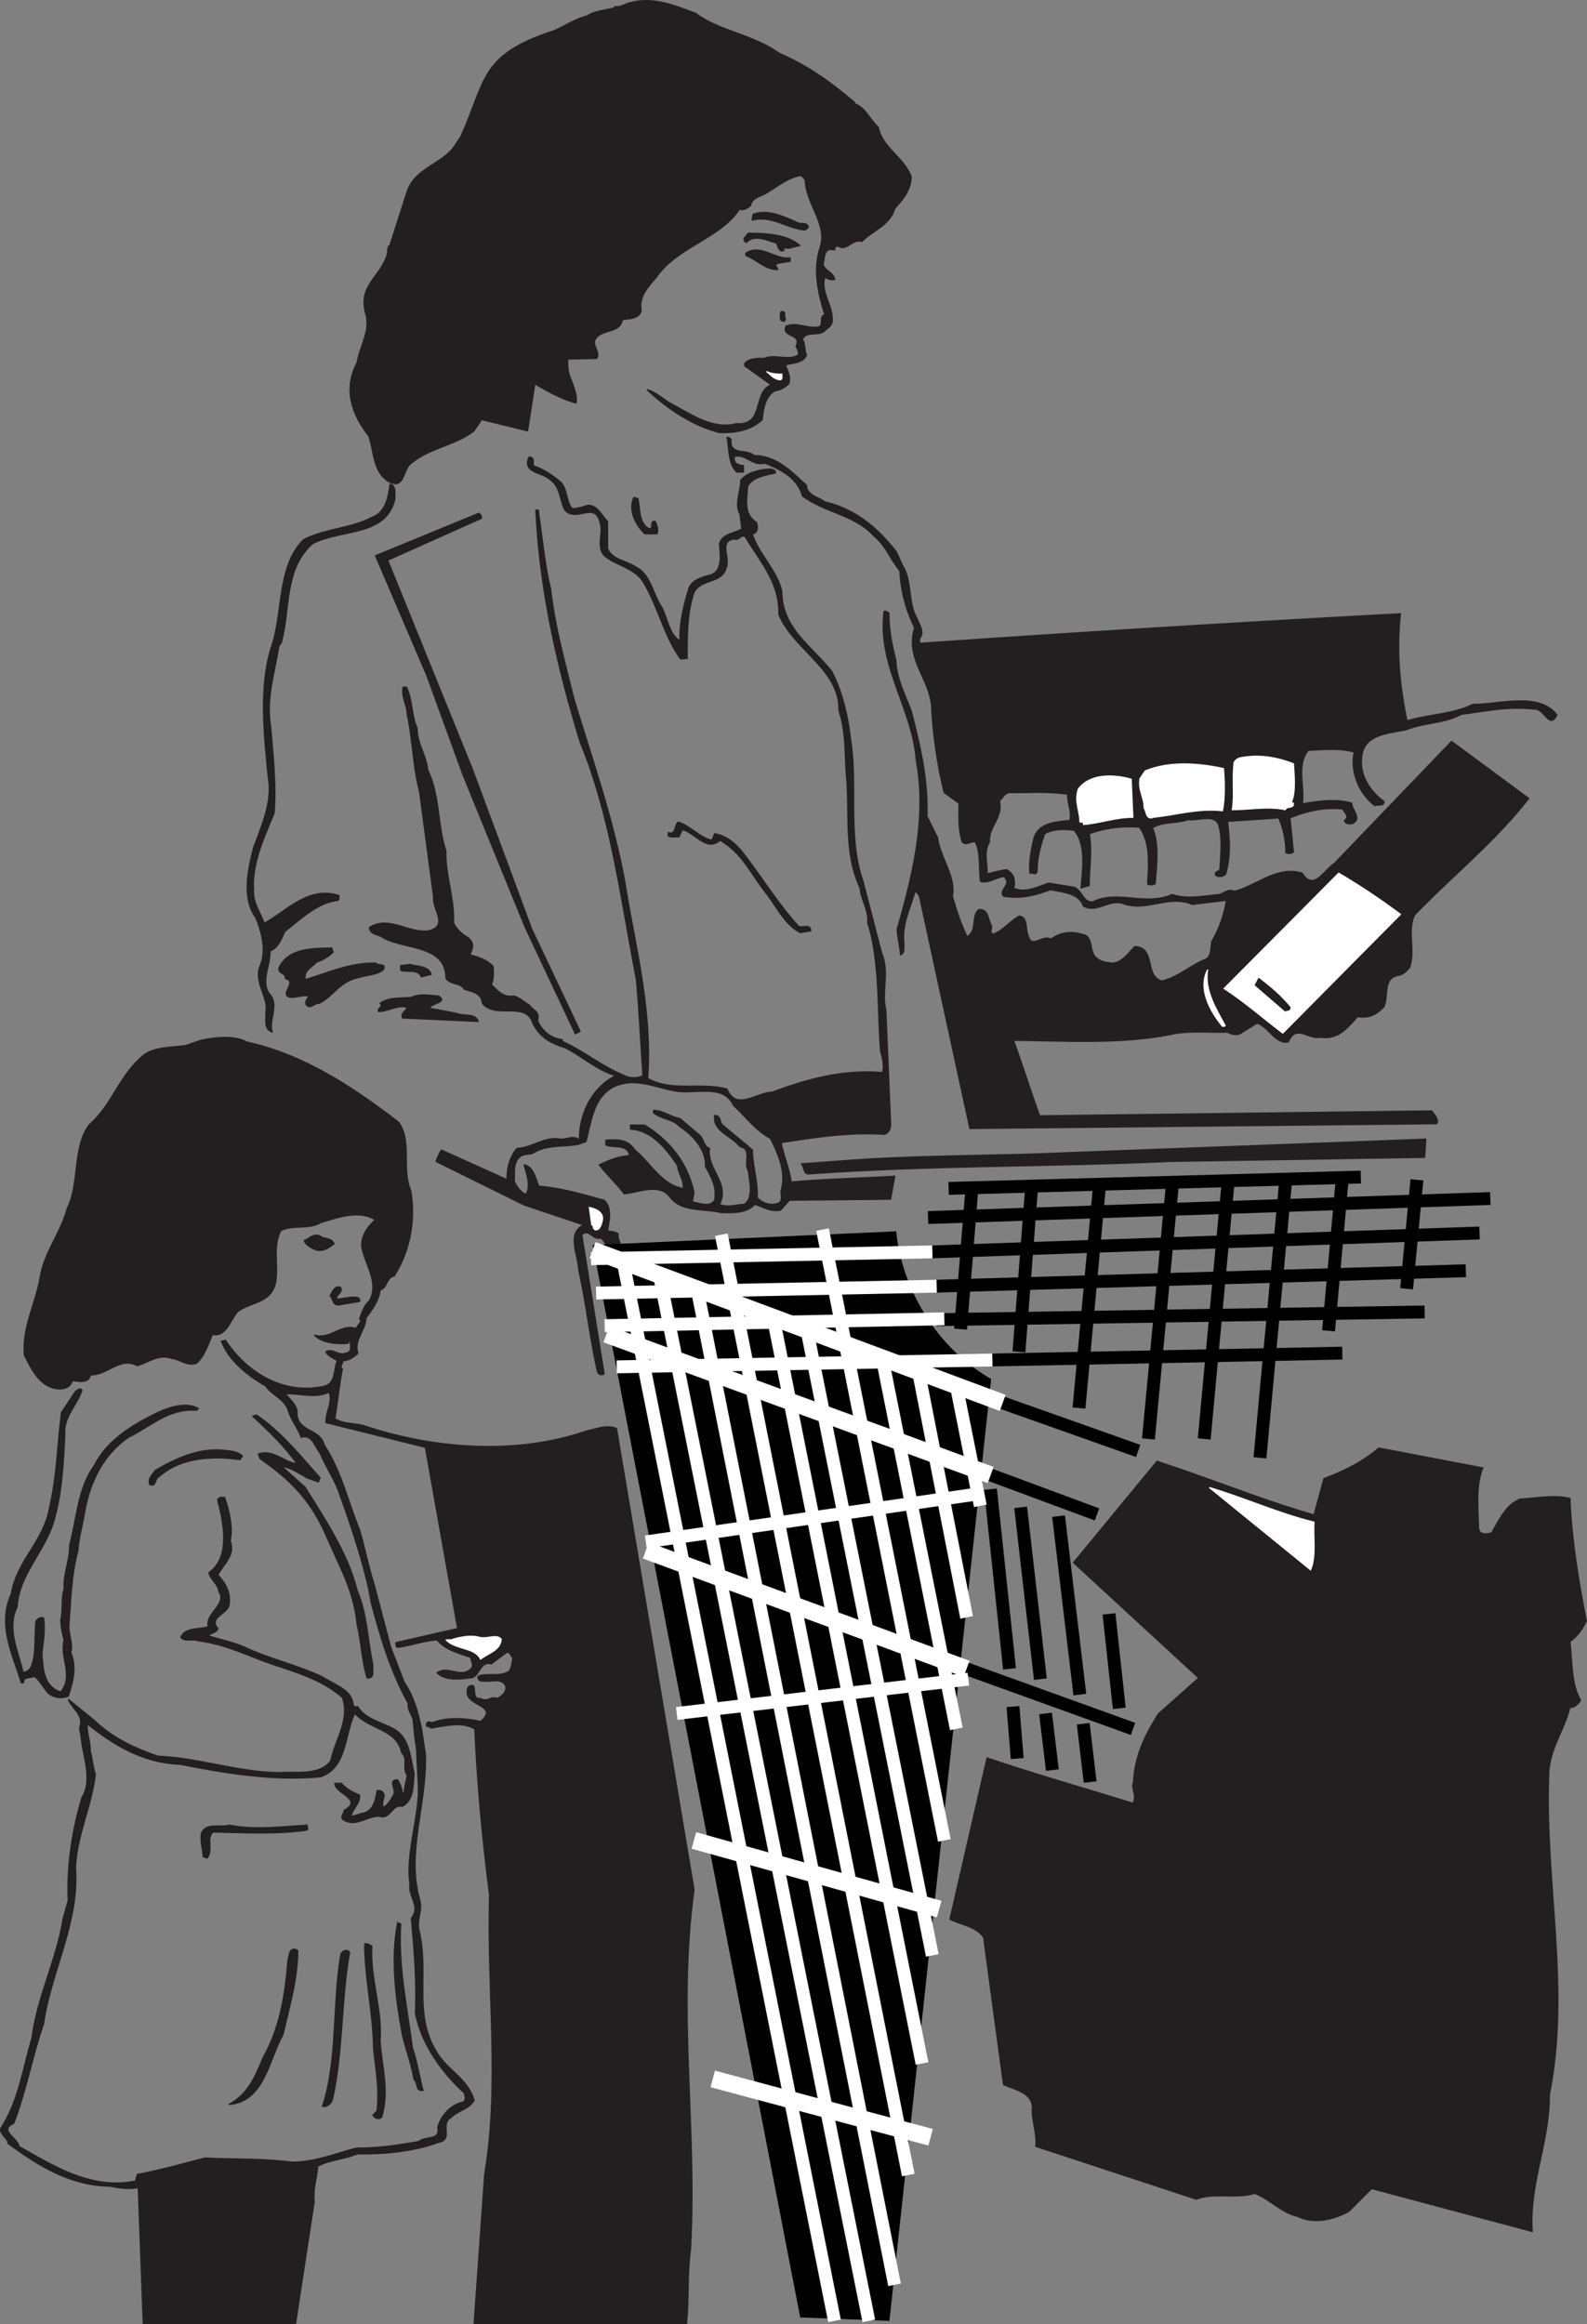
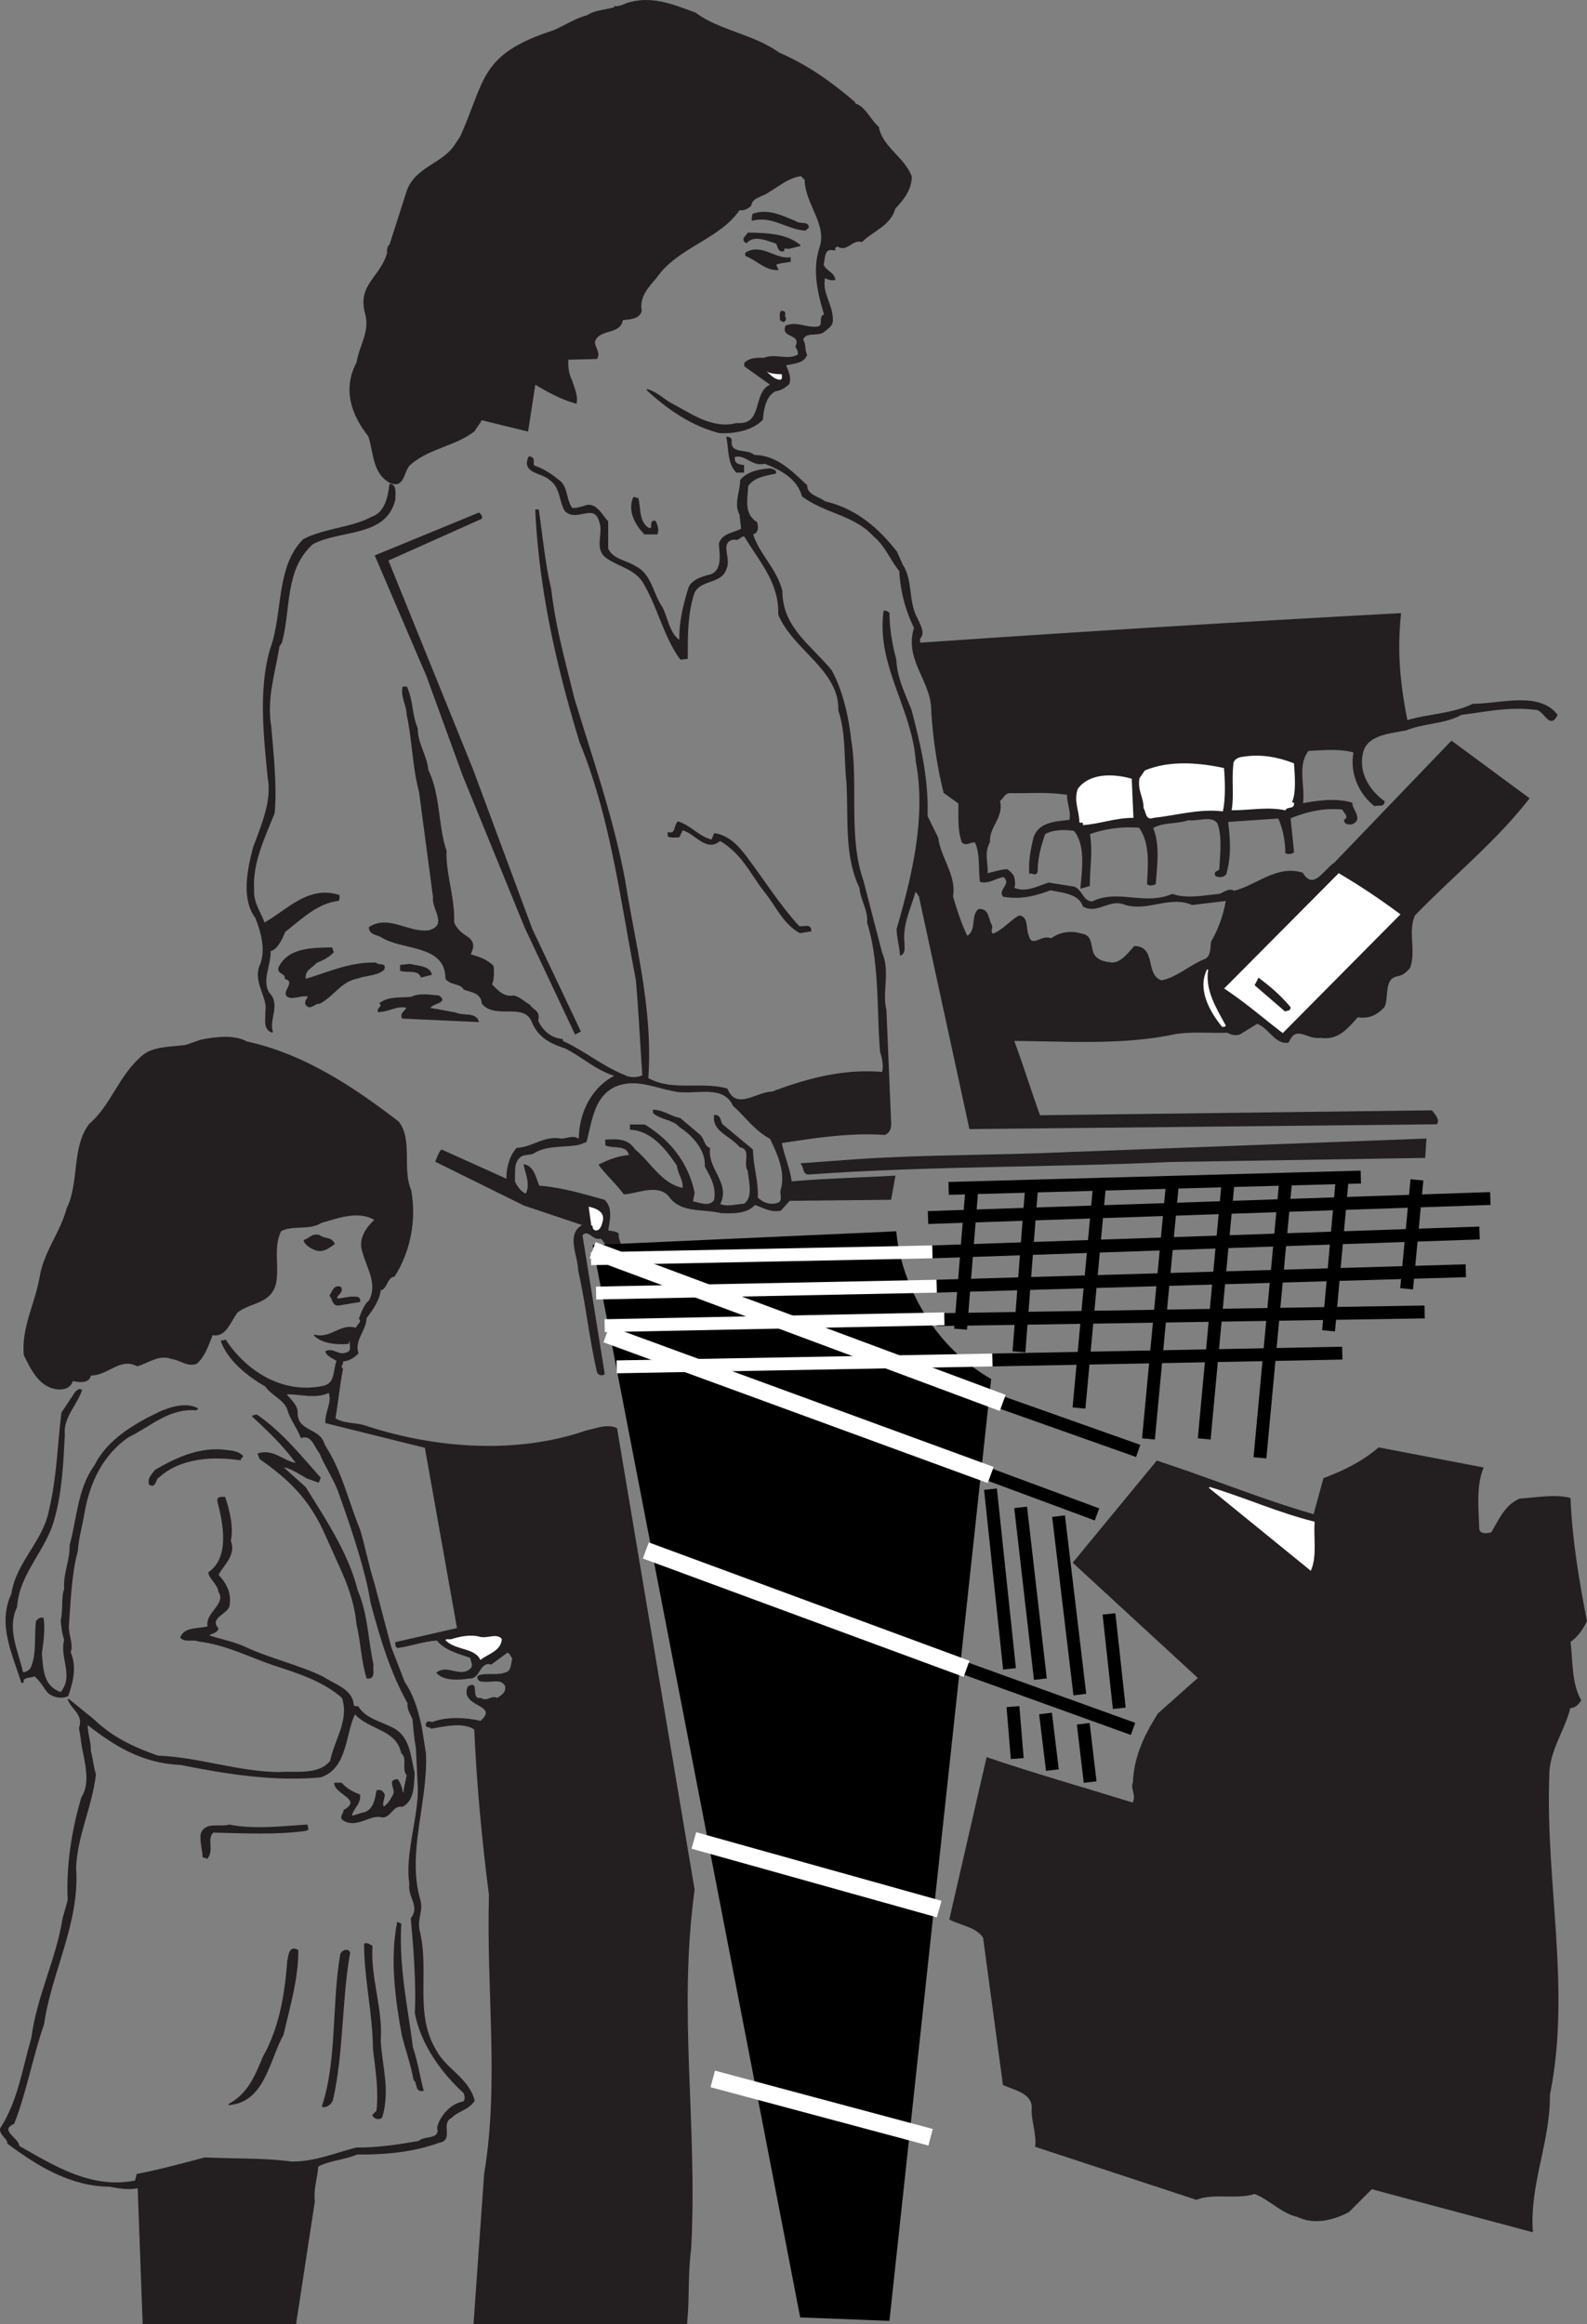
<svg xmlns="http://www.w3.org/2000/svg" width="161.901" height="237.054">
  <rect width="100%" height="100%" fill="#808080" stroke="none" />
  <path fill="#231f20" d="M54.565 39.146c1.293.77 2.761 1.575 4.199 1.961.176-.734-.246-1.61-.492-2.379-.313-.597-.383-1.332-.348-2.101l2.938-.07c.457-.63-.489-1.329-.141-1.926.633-1.153 2.559-.559 2.766-2.028.703-.105 1.714-.07 1.925-.91-.28-1.367.7-2.453 1.504-3.363 2.137-3.148 6.48-3.953 8.508-6.965.488.106.91-.172 1.156-.418.14-.875 1.192-.91 1.785-1.367 1.016-.594 2.063-1.504 3.36-1.68l.422.422c.03 2.485 2.343 4.55 1.504 6.965-.739 2.238-.176 4.656.488 6.824-.7.14.07 1.262-.84 1.262-1.086.105-2.066-.563-3.113-.106-.492 1.223 1.68.665 1.015 2.098.207.246.313.633.243.84-1.047.633-2.38-.137-3.5.352-.735-.036-1.504 0-1.961.488v.281l2.695 1.926c-1.922.699-.664 4.199-3.531 3.953-2.524.668-4.762-1.047-6.793-2.098-.735-.422-1.403-1.12-2.348-1.367 2.102 1.961 4.621 3.676 7.39 4.375 1.68.07 3.325-.277 4.376-1.328.066-1.156.383-2.484 1.328-2.941.558-.07.98-.348 1.363-.7.246-.664-.105-1.328-.348-1.925.77-.207 1.82-.176 2.168-1.016-.277-.559-.07-1.047-.418-1.574.348-.91 1.575-.313 2.204-.84.351-.313.77-.524.84-1.016.07-1.75-1.188-2.832-.77-4.547.176.207.664.348.945.278h.07c-.105-.735-1.015-.875-1.19-1.54.175-.558.034-1.714 1.015-1.503h.176c-.106-.211.175-.281.246-.422.98.734 1.504-.734 2.52-.418 1.116-1.121 2.866-1.61 3.359-3.36.875-.945 1.68-1.96 1.68-3.257-.77-1.992-2.977-2.973-3.36-5.04-.805-.663-1.328-2.066-2.414-2.378v-.14C84.63 8.274 82.389 6.7 79.45 5.407c-2.625-1.89-6.093-2.242-8.507-4.062C68.912.61 66.709-.37 64.326.264c-.558.101-.98.488-1.609.418v.105c-.945.281-1.996.281-2.836.84-1.152.281-2.238 1.015-3.36 1.504-7.585 2.457-6.902 5-9.519 10.816l-.453.68c-1.262 2.137-4.133 2.363-5.008 4.887l-1.75 5.457c-.207.14-.277.492-.242.84-.734 2.59-3.117 3.222-2.207 6.3.422 1.82-.629 3.117-.91 4.867-1.434 2.692-.559 5.286 1.191 7.489.559 1.609.383 3.675 2.098 4.691 1.578.77 1.367-1.262 2.172-1.855 1.926-1.645 4.55-1.856 6.476-3.36.207-.386.559-.738.735-1.156l4.722 1.156.739-4.797" />
  <path fill="none" stroke="#231f20" stroke-linecap="square" stroke-miterlimit="2" stroke-width=".12" d="M54.565 39.146c1.293.77 2.761 1.575 4.199 1.961.176-.734-.246-1.61-.492-2.379-.313-.597-.383-1.332-.348-2.101l2.938-.07c.457-.63-.489-1.329-.141-1.926.633-1.153 2.559-.559 2.766-2.028.703-.105 1.714-.07 1.925-.91-.28-1.367.7-2.453 1.504-3.363 2.137-3.149 6.48-3.953 8.508-6.965.488.106.91-.172 1.156-.418.14-.875 1.192-.91 1.785-1.367 1.016-.594 2.063-1.504 3.36-1.68l.422.422c.031 2.484 2.343 4.55 1.504 6.965-.739 2.238-.176 4.656.488 6.824-.7.14.07 1.262-.84 1.262-1.086.105-2.066-.563-3.113-.106-.492 1.223 1.68.664 1.015 2.098.207.246.313.633.243.84-1.047.633-2.38-.137-3.5.351-.735-.035-1.504 0-1.961.489v.281l2.695 1.926c-1.922.699-.664 4.199-3.531 3.953-2.524.668-4.762-1.047-6.793-2.098-.735-.422-1.403-1.12-2.348-1.367 2.102 1.961 4.621 3.676 7.39 4.375 1.68.07 3.325-.277 4.376-1.328.066-1.156.383-2.484 1.328-2.941.558-.07.98-.348 1.363-.7.246-.664-.105-1.328-.348-1.925.77-.207 1.82-.176 2.168-1.016-.277-.559-.07-1.047-.418-1.574.348-.91 1.575-.313 2.204-.84.351-.313.77-.524.84-1.016.07-1.75-1.188-2.832-.77-4.547.176.207.664.348.945.278h.07c-.105-.735-1.015-.875-1.19-1.54.175-.558.034-1.714 1.015-1.503h.176c-.106-.211.175-.282.246-.422.98.734 1.504-.735 2.52-.418 1.116-1.121 2.866-1.61 3.359-3.36.875-.945 1.68-1.96 1.68-3.257-.77-1.992-2.977-2.973-3.36-5.04-.805-.663-1.328-2.066-2.414-2.378v-.14C84.63 8.274 82.389 6.7 79.45 5.407c-2.625-1.89-6.093-2.242-8.507-4.062C68.912.61 66.709-.37 64.326.264c-.558.101-.98.488-1.609.417v.106c-.945.281-1.996.281-2.836.84-1.152.281-2.238 1.015-3.36 1.504-7.585 2.457-6.902 5-9.519 10.816l-.453.68c-1.262 2.137-4.133 2.363-5.008 4.887l-1.75 5.457c-.207.14-.277.492-.242.84-.734 2.59-3.117 3.222-2.207 6.3.422 1.82-.629 3.117-.91 4.867-1.434 2.692-.559 5.286 1.191 7.489.559 1.609.383 3.675 2.098 4.691 1.578.77 1.367-1.262 2.172-1.855 1.926-1.645 4.55-1.856 6.476-3.36.207-.387.559-.738.735-1.156l4.722 1.156zm0 0" />
  <path fill="#231f20" d="M76.756 22.205v.246c2.027-.523 3.5.875 5.39 1.016l.313-.282c-.035-.593-.875-.242-1.258-.558-1.332-.559-2.87-1.332-4.375-.77l-.07.348" />
  <path fill="none" stroke="#231f20" stroke-linecap="square" stroke-miterlimit="2" stroke-width=".12" d="M76.756 22.205v.246c2.027-.523 3.5.875 5.39 1.016l.313-.282c-.035-.593-.875-.242-1.258-.558-1.332-.559-2.87-1.332-4.375-.77zm0 0" />
  <path fill="#231f20" d="M75.912 24.306c-.03.247.04.352.246.422.77-.875 2.137-.21 3.047.067.207.281.176.91.735.773 0-.527.347-.14.664-.281l1.015-.246c-1.398-1.152-3.254-1.223-5.285-1.258l-.422.523" />
  <path fill="none" stroke="#231f20" stroke-linecap="square" stroke-miterlimit="2" stroke-width=".12" d="M75.912 24.306c-.03.247.04.352.246.422.77-.875 2.137-.21 3.047.067.207.281.176.91.735.773 0-.527.347-.14.664-.281l1.015-.246c-1.398-1.152-3.254-1.223-5.285-1.258zm0 0" />
  <path fill="#231f20" d="M76.088 25.81v.246c1.156.458 1.996 1.47 3.258 1.434l-.246-.523c.453-.211 1.015-.211 1.504-.317v-.347c-1.54.21-2.942-1.473-4.516-.493" />
  <path fill="none" stroke="#231f20" stroke-linecap="square" stroke-miterlimit="2" stroke-width=".12" d="M76.088 25.81v.246c1.156.458 1.996 1.47 3.258 1.434l-.246-.523c.453-.211 1.015-.211 1.504-.317v-.347c-1.54.21-2.942-1.473-4.516-.493zm0 0" />
  <path fill="#231f20" d="M79.694 31.764c-.141.242-.07.558-.07.84.07.1.21.136.316.171.386-.172 0-.488.105-.77.07-.21-.21-.241-.351-.241" />
  <path fill="none" stroke="#231f20" stroke-linecap="square" stroke-miterlimit="2" stroke-width=".12" d="M79.694 31.764c-.141.242-.07.558-.07.84.07.1.21.136.316.171.386-.172 0-.488.105-.77.07-.21-.21-.241-.351-.241zm0 0" />
  <path fill="#fff" d="M79.623 38.728c.246-.105.106-.386.14-.562-.452 0-1.116-.035-1.573-.277.386.277.77.84 1.433.84" />
-   <path fill="none" stroke="#fff" stroke-linecap="square" stroke-miterlimit="2" stroke-width=".12" d="M79.623 38.728c.246-.105.106-.386.14-.562-.452 0-1.116-.035-1.573-.277.386.277.77.84 1.433.84zm0 0" />
  <path fill="#231f20" d="M136.15 88.04c-1.05.665-2.136 2.907-3.292 1.016-2.586-.804-4.688 1.297-6.961 1.856-.563-.316-1.016.176-1.508.316-1.54.137-3.29.524-4.793 0-2.836 1.223-5.566-.527-8.156.77-1.016-.035-1.016-1.156-1.856-1.508l-2.59-.418c-1.12.348-2.414 1.086-3.605.488.176-.312.105-.734 0-1.152-.14-.281-.352-.492-.664-.703-.63.035-1.367.281-2.031.422.07-1.192-.383-2.137.246-3.254-.106-1.578 1.433-2.484 1.015-4.203.418-.313.489-.805 1.082-.84 2.383.035 3.61-.137 5.883.176-.035.945.418 1.68.242 2.66-1.363.176-3.148.176-3.672 1.785-.28 1.156-.527 2.414-.421 3.605.21-.14.562.317.734-.175 0-1.399.352-2.66.773-3.848.836-.492 2.028-.492 3.008-.352 1.262 1.47.84 4.094.7 5.88l.84-.243c0-1.996.316-3.465 0-5.285 1.577-.562 3.257-.805 5.109-.668 1.156 1.578.945 3.816.843 5.777.278.176.454.106.77 0 .137-1.785.453-4.062-.281-5.707 1.05-.664 2.484-.418 3.64-.84 1.016.141 2.52-.558 3.078.422.457 1.364.247 3.079.176 4.551-.035.418-.629.207-.422.735.317.14.774.14 1.016-.176.527-1.961.387-3.465.176-5.356l5.215-.351c.492 1.086.734 2.347.734 3.535.21.14.598.105.773-.066l-.351-3.47c1.644-.663 3.394-1.116 5.39-.905.141.417.77.734.172 1.152.11.422.387.351.739.351 1.152-.457 0-1.402 0-2.101-1.575-.488-3.465-.211-5.043.07.28-1.785-.63-3.847.597-5.46 1.61-.071 3.184-.243 4.692.175-.422 2.102.523 4.234 2.097 5.46.317-.14.946.142.946-.42-1.504-1.083-2.66-2.903-2.207-4.935.422-1.925 2.8-2.03 4.48-2.378 1.785-.735 3.922-.633 5.602-1.575 2.554-.316 4.793-.84 7.488-.527 1.016-.07 1.508 2.137 2.277.594-1.82-2.38-5.777-1.082-8.574-1.082-2.066 1.015-4.516 1.015-6.723 1.68-.734-3.641-1.082-7.036-.664-10.922a3267.1 3267.1 0 0 0-48.964 3.011c-.176-.105-.07-.316-.106-.492.598-.559-.035-1.469-.246-2.027-.977-1.715-.453-3.852-1.504-5.461l-.594-1.332c-1.855-2.38-4.129-4.375-7.316-5.11-.594-.488-1.856-.664-1.856-1.68-1.433-1.292-3.007-3.042-5.355-3.042-.7-.7-2.52 0-2.344-1.574-.035-.211-.246-.282-.422-.282.246 1.223.11 2.66.985 3.535h.699v-.664c-.492-.035-.98-.175-.945-.773v-.137c1.152-.351 1.82 1.012 3.113.664 1.574.63 3.324 1.469 3.851 3.36 2.38 1.75 5.32 1.89 7.313 4.093 1.191.98 1.648 2.348 2.625 3.536a14.733 14.733 0 0 0 1.508 5.812c-1.051 3.254 1.785 5.422 1.75 8.469.172 2.765.594 5.668 1.258 8.328l1.507 1.086c.032 1.367-.105 2.66.348 3.957.422.418.84-.106 1.332 0 .559 1.187.348 2.797.524 4.023.804.211 1.503-.351 2.273-.488.281 0 .316.277.422.488 0 .559-.77 1.016-.352 1.504 1.82.317 3.29-.105 4.797-.664 1.227.281 2.867.317 3.36 1.68 1.398.77 2.59-.77 4.093-.246 2.348.844 4.657-.942 7 .07l3.5-.418c-.242 1.399-.734 2.906-1.504 4.2-.105.558 0 1.609-.734 1.855-1.504.629-2.836 1.855-4.375 2.168-1.785-.524-.559-3.465-2.766-3.5-.593.633-1.293 1.648-2.273 1.683-.7-.07-1.332-.175-1.785-.703-.563-.699-.14-2.097-1.332-2.238-1.051-.352-2.274-.176-3.114.488-.945-.488-1.996 1.051-2.343-.347-.317-.664 0-1.891-.914-1.997-.836.422-1.68 1.504-2.696 1.856-.382-.246 0-.7-.172-.945-.351-.594-.246-1.645-1.261-1.575-.805.664-.106 2.098-1.192 2.766-.629-1.262-1.117-2.8-1.504-4.133.387-2.027-1.257-3.953-1.503-5.949l-1.086-2.203c.105-3.922-.7-7.176-1.61-10.746-.629-1.68-1.504-3.29-1.574-5.215-.387-1.434-.7-3.082-.7-4.762-.14-.07-.28-.242-.491-.172-.735 5.528 2.906 9.868 3.289 15.293 1.086 5.707-.418 11.797-1.957 17.118.035.906.277 1.714.347 2.625.457-.211.317-.704.352-1.122-.246-1.96.629-3.57 1.156-5.46l.418.593 5.145 23.696 47.601-.489c.352-.386-.347-1.093-.488-1.304l-40 .5c-1.016-2.836-1.688-5.04-2.668-7.7 5.355.036 11.062.453 16.383-.668 1.71-.312 3.636-.105 5.457-.171.351.207.84.347 1.261.171l1.75-1.082c1.188.383 1.891 2.168 3.184 1.922.805-1.886 1.961-.242 3.29-.488 1.82.281 2.765-.98 3.78-2.102 1.192.211 2.032-.277 2.696-1.015.488-1.082-.14-2.973 1.504-3.184.492-.14.77-.418 1.086-.77.664-1.68-.247-3.71.523-5.39 3.781-3.918 8.262-7.523 11.656-11.898l-7.875-5.813-11.933 12.426" />
  <path fill="none" stroke="#231f20" stroke-linecap="square" stroke-miterlimit="2" stroke-width=".12" d="M136.15 88.04c-1.05.665-2.136 2.907-3.292 1.016-2.586-.804-4.688 1.297-6.961 1.856-.563-.316-1.016.176-1.508.316-1.54.137-3.29.524-4.793 0-2.836 1.223-5.566-.527-8.156.77-1.016-.035-1.016-1.156-1.856-1.508l-2.59-.418c-1.12.348-2.414 1.086-3.605.488.176-.312.105-.734 0-1.152-.14-.281-.352-.492-.664-.703-.63.035-1.367.281-2.031.422.07-1.192-.383-2.137.246-3.254-.106-1.578 1.433-2.484 1.015-4.203.418-.313.489-.805 1.082-.84 2.383.035 3.61-.137 5.883.176-.035.945.418 1.68.242 2.66-1.363.176-3.148.176-3.672 1.785-.28 1.156-.527 2.414-.421 3.605.21-.14.562.317.734-.175 0-1.399.352-2.66.773-3.848.836-.492 2.028-.492 3.008-.352 1.262 1.47.84 4.094.7 5.88l.84-.243c0-1.996.316-3.465 0-5.285 1.577-.562 3.257-.805 5.109-.668 1.156 1.578.945 3.816.843 5.777.278.176.454.106.77 0 .137-1.785.453-4.062-.281-5.707 1.05-.664 2.484-.418 3.64-.84 1.016.141 2.52-.558 3.078.422.457 1.364.247 3.079.176 4.551-.035.418-.629.207-.422.735.317.14.774.14 1.016-.176.527-1.961.387-3.465.176-5.356l5.215-.351c.492 1.086.734 2.347.734 3.535.21.14.598.105.773-.066l-.351-3.47c1.644-.663 3.394-1.116 5.39-.905.141.417.77.734.172 1.152.11.422.387.351.739.351 1.152-.457 0-1.402 0-2.101-1.575-.488-3.465-.211-5.043.07.28-1.785-.63-3.847.597-5.46 1.61-.071 3.184-.243 4.692.175-.422 2.102.523 4.234 2.097 5.461.317-.14.946.14.946-.422-1.504-1.082-2.66-2.902-2.207-4.934.422-1.925 2.8-2.03 4.48-2.378 1.785-.735 3.922-.633 5.602-1.575 2.554-.316 4.793-.84 7.488-.527 1.016-.07 1.508 2.137 2.277.594-1.82-2.38-5.777-1.082-8.574-1.082-2.066 1.015-4.516 1.015-6.723 1.68-.734-3.641-1.082-7.036-.664-10.922a3267.1 3267.1 0 0 0-48.964 3.011c-.176-.105-.07-.316-.106-.492.598-.559-.035-1.469-.246-2.027-.977-1.715-.453-3.852-1.504-5.461l-.594-1.332c-1.855-2.38-4.129-4.375-7.316-5.11-.594-.488-1.856-.664-1.856-1.68-1.433-1.292-3.007-3.042-5.355-3.042-.7-.7-2.52 0-2.344-1.574-.035-.211-.246-.282-.422-.282.246 1.223.11 2.66.985 3.535h.699v-.664c-.492-.035-.98-.175-.945-.773v-.137c1.152-.351 1.82 1.012 3.113.664 1.574.63 3.324 1.469 3.851 3.36 2.38 1.75 5.32 1.89 7.313 4.093 1.191.98 1.648 2.348 2.625 3.536a14.733 14.733 0 0 0 1.508 5.812c-1.051 3.254 1.785 5.422 1.75 8.469.172 2.765.594 5.668 1.258 8.328l1.507 1.086c.032 1.367-.105 2.66.348 3.957.422.418.84-.106 1.332 0 .559 1.187.348 2.797.524 4.023.804.211 1.503-.351 2.273-.488.281 0 .316.277.422.488 0 .559-.77 1.016-.352 1.504 1.82.317 3.29-.105 4.797-.664 1.227.281 2.867.317 3.36 1.68 1.398.77 2.59-.77 4.093-.246 2.348.844 4.657-.942 7 .07l3.5-.418c-.242 1.399-.734 2.906-1.504 4.2-.105.558 0 1.609-.734 1.855-1.504.629-2.836 1.855-4.375 2.168-1.785-.524-.559-3.465-2.766-3.5-.593.633-1.293 1.648-2.273 1.683-.7-.07-1.332-.175-1.785-.703-.563-.699-.14-2.097-1.332-2.238-1.051-.352-2.274-.176-3.114.488-.945-.488-1.996 1.051-2.343-.347-.317-.664 0-1.891-.914-1.997-.836.422-1.68 1.504-2.696 1.856-.382-.246 0-.7-.172-.945-.351-.594-.246-1.645-1.261-1.575-.805.664-.106 2.098-1.192 2.766-.629-1.262-1.117-2.8-1.504-4.133.387-2.027-1.257-3.953-1.503-5.949l-1.086-2.203c.105-3.922-.7-7.176-1.61-10.746-.629-1.68-1.504-3.29-1.574-5.215-.387-1.434-.7-3.082-.7-4.762-.14-.07-.28-.242-.491-.172-.735 5.528 2.906 9.868 3.289 15.293 1.086 5.707-.418 11.797-1.957 17.118.035.906.277 1.714.347 2.625.457-.211.317-.704.352-1.122-.246-1.96.629-3.57 1.156-5.46l.418.593 5.145 23.696 47.601-.489c.352-.386-.347-1.093-.488-1.304l-40 .5c-1.016-2.836-1.688-5.04-2.668-7.7 5.355.036 11.062.454 16.383-.668 1.71-.312 3.636-.105 5.457-.171.351.207.84.347 1.261.171l1.75-1.082c1.188.383 1.891 2.168 3.184 1.922.805-1.886 1.961-.242 3.29-.488 1.82.281 2.765-.98 3.78-2.102 1.192.211 2.032-.277 2.696-1.015.488-1.082-.14-2.973 1.504-3.184.492-.14.77-.418 1.086-.77.664-1.679-.247-3.71.523-5.39 3.781-3.918 8.262-7.523 11.656-11.898l-7.875-5.813zm0 0" />
  <path fill="#231f20" d="M44.237 91.506c-.172 1.226 1.578 2.87-.489 3.43-2.066.28-4.093-1.61-6.054-.348 0 .734.91.699 1.328 1.015 2.207 1.293 6.476.7 6.476 4.2.524.664 1.504.418 1.856 1.086.804.277 1.75.347 1.855 1.433 1.293 1.645 4.34-.21 5.11 1.926.699 1.574 1.855 2.133 3.359 2.625 1.75.875 3.184 2.273 5.144 2.832-2.378 1.156-3.746 3.816-3.71 6.582-.524-.559-1.293-.07-1.922-.106-1.649-.316-2.871.876-4.446.946-.738.805-1.05 2.066-1.015 3.183l-6.672-3.007c-.176.105-.54 1.015-.574 1.152l8.996 4.445 6.054 2.031c-1.785.875-.527 3.047-.492 4.622.774 3.43 1.156 7.105 1.926 10.394a.45.45 0 0 0 .664.176l-2.273-14.176c.734-.7 1.086.559 1.925.317.735.488.594 1.886 1.786 1.363.628-.488-.141-1.156 0-1.785-.317-.246-.735-.211-1.086-.317.14-.945.523-2.308-.352-3.113-2.168-.594-4.234-1.227-6.648-1.434-.352-.703-.489-1.96-1.504-2.172.176.84.734 2.067.176 3.012-.563-.246-.946-.804-1.192-1.332.07-.875-.14-1.855.524-2.449.386-.422 1.05-.211 1.507-.492 1.293-.805 3.114-.559 4.547-.84l.739-.277c.558-2.032.734-4.516 2.867-5.602 2.242-1.016 4.34.176 6.547.492 2.101.207 4.656-.703 5.636 1.434 1.258 1.12 2.168 2.484 3.778 3.36.804 1.679 1.613 3.464 1.086 5.284-.106.352.28 1.121-.348 1.332-.77.278-1.543-.035-2.102-.562.106-1.54-.457-3.219-.488-4.899l-3.117-2.59c-.211-.386-.14-.91-.734-.91-.211 1.61 1.609 1.997 2.59 3.184 1.292.246.316 1.715.84 2.414.105 1.05.593 2.836-.423 3.465-.836.035-1.75.351-2.515 0 1.117-2.133-1.297-3.566-1.016-5.703-.598-.211-.562-.946-1.016-1.363l-1.996-1.684c-.945-.172-1.68-.805-2.695-.84v.246c.805.7 1.996.63 2.695 1.434 1.403.91 2.696 2.418 2.59 4.027.563 1.05 1.192 2.067.946 3.465-.56.805-1.575.246-2.278.176l.176-.946c-.629-2.976-2.414-5.285-5.04-6.894h-1.437v.418c2.207.105 3.711 2.101 4.797 3.71.07.84.703 1.54.559 2.345-2.203-.418-3.29-2.59-4.934-3.954-.734-1.086-1.715-1.05-2.941-.98v.488c.805.352 2.207-.136 2.414 1.086-1.117.07-2.168.492-3.078.945.594.84 1.82 1.961 2.52 2.942 1.367-.07 3.464-1.121 4.62.242 1.157 1.68 3.364 1.227 5.286 1.68 1.261.035 2.625.07 3.43-.84.91.281 1.507.773 2.624.598l.91-1.016 10.325-.106.422-2.343c-3.536.207-7.106.277-10.57.593-.177-1.433-.77-2.66-1.016-4.023 3.43-.527 6.964-1.086 10.57-.84.516-.265.562-.613.594-1.015l-.489-11.692c-.457-1.75.403-3.918-.437-5.808l-1.906-7.352c-1.575-4.48-.493-9.906-1.262-14.453-.242-2.277-.875-5.008-1.961-6.965-2.063-2.555-5.04-4.375-5.04-8.086-.523-2.242-2.413-3.851-3.007-5.879.594-.07.559-.738.418-1.156-1.328-.875-.98-2.207-.91-3.711.633-.98 1.82-1.086 2.836-1.328.07-.352-.317-.317-.492-.422-1.047.07-2.309.281-3.043 1.156 0 1.157-.664 2.45-.07 3.465l.175 1.504c-.77.457-1.96.457-2.273 1.504.066 1.016.383 2.766-.914 3.187-.836.211-1.922.524-2.203 1.364-.56 1.785-.98 3.605-.91 5.355-1.087-.629-1.262-2.273-1.856-3.43-.91-1.292-1.121-3.394-2.695-4.128-.946-.633-2.348-.7-2.836-1.856v-2.766c-.594-.558-1.227-2.101-2.45-1.503-.386.07-.734.242-1.191.175-.594-.773-.453-1.855-1.086-2.625-.77-.668-1.75-1.367-2.762-1.683-.28-.313.137-.735-.351-.906-.246-.141-.246.207-.317.417-.171 1.192 1.543 1.157 2.278 1.856 1.152.805.945 2.168 1.574 3.184 1.191 1.156 3.012-.98 3.535 1.191.383 1.05-.457 2.52.488 3.43 1.122.945 2.977 1.191 3.887 2.59 1.54 2.519 2.172 5.636 3.852 7.91l.664-.07c0-2.133-.035-4.587.699-6.72.7-1.402 2.836-.91 3.258-2.449.523-1.015-.805-2.765.84-3.011.488.21.629-.422 1.082-.282 1.543 2.59 3.57 4.727 3.468 7.98 1.47 3.571 6.262 5.673 6.125 9.767.805 2.449.559 4.832.836 7.386.211 3.778-.242 7.418 1.332 10.742.07 1.157.91 2.313.77 3.536 1.297 4.027.98 9.347 1.332 13.195.207.629.383 1.504.176 2.101-4.063-.351-7.774.7-11.239 1.997-1.609.03-3.675 1.957-4.62-.317-2.66-.734-5.633.317-8.087-1.086.493-7.035-1.293-13.508-2.343-20.09-1.192-6.476-3.325-12.46-5.215-18.726-.91-3.742-1.89-7.137-2.344-11.094-.598-2.45-.875-5.39-1.262-8.05h-.246c.387 8.366 2.278 16.312 4.516 23.66 3.152 7.667 4.133 15.996 5.742 24.222.277 3.149.453 6.719.664 9.797-.523.281-1.398.281-1.855 0-2.309-.91-4.059-2.45-6.371-3.5v-.172c-1.223-.14-2.063-.91-2.52-1.926.246-1.015-.418-.98-.84-1.61-.453-.21-1.015-.804-1.61-.91-1.085.177-1.679-.597-2.273-1.19.243-.419.243-1.294.172-1.856-.664-.664-1.504-.945-2.343-1.152.246-.668.492-1.086-.106-1.684-.629-.418-1.223-.805-1.574-1.61.105-2.484-.875-5.038-.77-7.312-.875-2.52-.593-5.637-1.855-8.226-.14-1.504-1.086-2.696-1.086-4.27-.594-1.398-.453-2.8-1.086-4.2h-.348c-.21.946.418 1.891.418 2.766.563 2.59.598 5.457 1.262 7.875l1.434 10.778" />
  <path fill="none" stroke="#231f20" stroke-linecap="square" stroke-miterlimit="2" stroke-width=".12" d="M44.237 91.506c-.172 1.226 1.578 2.87-.489 3.43-2.066.28-4.093-1.61-6.054-.348 0 .734.91.699 1.328 1.015 2.207 1.293 6.476.7 6.476 4.2.524.664 1.504.418 1.856 1.086.804.277 1.75.347 1.855 1.433 1.293 1.645 4.34-.21 5.11 1.926.699 1.574 1.855 2.133 3.359 2.625 1.75.875 3.184 2.273 5.145 2.832-2.38 1.156-3.747 3.816-3.711 6.582-.524-.559-1.293-.07-1.922-.106-1.649-.316-2.871.876-4.446.946-.738.805-1.05 2.066-1.015 3.183l-6.672-3.007c-.176.105-.54 1.015-.574 1.152l8.996 4.445 6.054 2.031c-1.785.875-.527 3.047-.492 4.622.774 3.43 1.157 7.105 1.926 10.394a.45.45 0 0 0 .664.176l-2.273-14.176c.734-.7 1.086.559 1.925.317.735.488.594 1.886 1.786 1.363.629-.488-.141-1.156 0-1.785-.317-.246-.735-.211-1.086-.317.14-.945.523-2.308-.352-3.113-2.168-.594-4.234-1.227-6.648-1.434-.352-.703-.489-1.96-1.504-2.172.176.84.734 2.067.176 3.012-.563-.246-.946-.804-1.192-1.332.07-.875-.14-1.855.524-2.449.386-.422 1.05-.211 1.507-.492 1.293-.805 3.114-.559 4.547-.84l.739-.277c.558-2.032.734-4.516 2.867-5.602 2.242-1.016 4.34.176 6.547.492 2.101.207 4.656-.703 5.636 1.434 1.258 1.12 2.168 2.484 3.778 3.36.804 1.679 1.613 3.464 1.086 5.284-.106.352.28 1.121-.348 1.332-.77.278-1.543-.035-2.102-.562.106-1.54-.457-3.219-.488-4.899l-3.117-2.59c-.211-.386-.14-.91-.734-.91-.211 1.61 1.609 1.997 2.59 3.184 1.292.246.316 1.715.84 2.414.105 1.05.593 2.836-.423 3.465-.836.035-1.75.351-2.515 0 1.117-2.133-1.297-3.566-1.016-5.703-.598-.211-.562-.946-1.016-1.363l-1.996-1.684c-.945-.172-1.68-.805-2.695-.84v.246c.805.7 1.996.63 2.695 1.434 1.403.91 2.696 2.418 2.59 4.027.563 1.05 1.192 2.067.946 3.465-.56.805-1.575.246-2.278.176l.176-.946c-.629-2.976-2.414-5.285-5.04-6.894h-1.437v.418c2.207.105 3.711 2.101 4.797 3.71.07.84.703 1.54.559 2.345-2.203-.418-3.29-2.59-4.934-3.954-.734-1.086-1.715-1.05-2.941-.98v.488c.805.352 2.207-.136 2.414 1.086-1.117.07-2.168.492-3.078.945.594.84 1.82 1.961 2.52 2.942 1.367-.07 3.464-1.121 4.62.242 1.157 1.68 3.364 1.227 5.286 1.68 1.261.035 2.625.07 3.43-.84.91.281 1.507.773 2.624.598l.91-1.016 10.325-.106.422-2.343c-3.536.207-7.106.277-10.57.593-.177-1.433-.77-2.66-1.016-4.023 3.43-.527 6.964-1.086 10.57-.84.516-.265.562-.613.594-1.015l-.489-11.692c-.457-1.75.403-3.918-.437-5.808l-1.906-7.352c-1.575-4.48-.493-9.906-1.262-14.453-.242-2.277-.875-5.008-1.961-6.965-2.063-2.555-5.04-4.375-5.04-8.086-.523-2.242-2.413-3.851-3.007-5.879.594-.07.559-.738.418-1.156-1.328-.875-.98-2.207-.91-3.711.633-.98 1.82-1.086 2.836-1.328.07-.352-.317-.317-.492-.422-1.047.07-2.309.281-3.043 1.156 0 1.157-.664 2.45-.07 3.465l.175 1.504c-.77.457-1.96.457-2.273 1.504.066 1.016.383 2.766-.914 3.187-.836.211-1.922.524-2.203 1.364-.56 1.785-.98 3.605-.91 5.355-1.087-.629-1.262-2.273-1.856-3.43-.91-1.292-1.121-3.394-2.695-4.128-.946-.633-2.348-.7-2.836-1.856v-2.766c-.594-.558-1.227-2.101-2.45-1.503-.386.07-.734.242-1.191.175-.594-.773-.453-1.855-1.086-2.625-.77-.668-1.75-1.367-2.762-1.683-.28-.313.137-.735-.351-.906-.246-.141-.246.207-.317.417-.171 1.192 1.543 1.157 2.278 1.856 1.152.805.945 2.168 1.574 3.184 1.191 1.156 3.012-.98 3.535 1.191.383 1.05-.457 2.52.488 3.43 1.122.945 2.977 1.191 3.887 2.59 1.54 2.519 2.172 5.636 3.852 7.91l.664-.07c0-2.133-.035-4.587.699-6.72.7-1.402 2.836-.91 3.258-2.449.523-1.015-.805-2.765.84-3.011.488.21.629-.422 1.082-.282 1.543 2.59 3.57 4.727 3.468 7.98 1.47 3.571 6.262 5.673 6.125 9.766.805 2.45.559 4.833.836 7.387.211 3.778-.242 7.418 1.332 10.742.07 1.157.91 2.313.77 3.536 1.297 4.027.98 9.347 1.332 13.195.207.629.383 1.504.176 2.101-4.063-.351-7.774.7-11.239 1.997-1.609.03-3.675 1.957-4.62-.317-2.66-.734-5.633.317-8.087-1.086.493-7.035-1.293-13.508-2.343-20.09-1.192-6.476-3.325-12.46-5.215-18.726-.91-3.742-1.89-7.137-2.344-11.094-.598-2.45-.875-5.39-1.262-8.05h-.246c.387 8.366 2.278 16.312 4.516 23.66 3.152 7.667 4.133 15.995 5.742 24.222.277 3.148.453 6.719.664 9.797-.523.281-1.398.281-1.855 0-2.309-.91-4.059-2.45-6.371-3.5v-.172c-1.223-.14-2.063-.91-2.52-1.926.246-1.015-.418-.98-.84-1.61-.453-.21-1.015-.804-1.61-.91-1.085.177-1.679-.597-2.273-1.19.243-.419.243-1.294.172-1.856-.664-.664-1.504-.945-2.343-1.152.246-.668.492-1.086-.106-1.684-.629-.418-1.223-.805-1.574-1.61.105-2.484-.875-5.039-.77-7.312-.875-2.52-.593-5.637-1.855-8.227-.14-1.503-1.086-2.695-1.086-4.269-.594-1.398-.453-2.8-1.086-4.2h-.348c-.21.946.418 1.891.418 2.766.563 2.59.598 5.457 1.262 7.875zm0 0" />
  <path fill="#231f20" d="M37.94 52.764c-2.102 1.117-4.797 1.152-6.97 2.273-2.796 2.8-2.026 7.523-3.355 11.164-1.226 4.129-.632 9.137-.246 13.125.457 2.344-.699 4.969-1.504 7.14-.562 2.204-1.226 5.18.243 7.141.527 1.328 1.086 3.184.492 4.758-.84 1.715.84 3.399.523 4.797.035.875-.242 1.82.664 2.102-.453-1.227.809-2.801-.347-3.958-.84-1.292.175-2.835.105-4.34.77-.175 1.227-1.296 1.504-1.96 1.75-1.364 3.324-2.938 5.457-3.184.106-.14.07-.316.07-.492-3.148-1.012-5.355 1.613-7.625 2.836-.316-.98-1.191-2.098-1.086-3.43-.175-2.695 1.086-5.32 2.098-7.805.246-2.73-.105-5.949-.348-8.82-.492-2.87.418-5.531.84-8.222l.246-.352c.942-3.395.243-7.457 3.18-10.082 2.871-1.54 7.492-.664 8.402-4.547-.035-.527.176-1.437-.492-1.508-.172 1.297-.453 2.871-1.851 3.364" />
  <path fill="none" stroke="#231f20" stroke-linecap="square" stroke-miterlimit="2" stroke-width=".12" d="M37.94 52.764c-2.102 1.117-4.797 1.152-6.97 2.273-2.796 2.8-2.026 7.523-3.355 11.164-1.226 4.129-.632 9.137-.246 13.125.457 2.344-.699 4.969-1.504 7.14-.562 2.204-1.226 5.18.243 7.141.527 1.328 1.086 3.184.492 4.758-.84 1.715.84 3.399.523 4.797.035.875-.242 1.82.664 2.102-.453-1.227.809-2.801-.347-3.957-.84-1.293.175-2.836.105-4.34.77-.176 1.227-1.297 1.504-1.961 1.75-1.364 3.324-2.938 5.457-3.184.106-.14.07-.316.07-.492-3.148-1.012-5.355 1.613-7.625 2.836-.316-.98-1.191-2.098-1.086-3.43-.175-2.695 1.086-5.32 2.098-7.805.246-2.73-.105-5.949-.348-8.82-.492-2.87.418-5.531.84-8.222l.246-.352c.942-3.395.243-7.457 3.18-10.082 2.871-1.54 7.492-.664 8.402-4.547-.035-.527.176-1.437-.492-1.508-.172 1.297-.453 2.871-1.851 3.364zm0 0" />
  <path fill="#231f20" d="M64.643 50.767c-.594 1.399.281 2.801 1.12 3.676h1.259c.175-.422 0-.875-.176-1.262-.7-.175 0 1.051-.77.665-.98-.735-.734-1.993-1.011-3.008-.176.105-.211-.176-.422-.07" />
  <path fill="none" stroke="#231f20" stroke-linecap="square" stroke-miterlimit="2" stroke-width=".12" d="M64.643 50.767c-.594 1.399.281 2.801 1.12 3.676h1.259c.176-.422 0-.875-.176-1.262-.7-.175 0 1.051-.77.665-.98-.735-.734-1.993-1.011-3.008-.176.105-.211-.176-.422-.07zm0 0" />
  <path fill="#231f20" d="m39.55 57.139 9.554-4.274c.07-.312-.07-.312-.246-.523l-10.551 4.336 5.25 12.25 3.687 10.125 6.34 15.535 5.11 10.847.488-.257-4.934-10.414-6.066-16.336-8.633-21.29" />
  <path fill="none" stroke="#231f20" stroke-linecap="square" stroke-miterlimit="2" stroke-width=".12" d="m39.55 57.139 9.554-4.274c.07-.312-.07-.312-.246-.523l-10.551 4.336 5.25 12.25 3.687 10.125 6.34 15.535 5.11 10.847.488-.257-4.934-10.414-6.066-16.336zm0 0" />
  <path fill="#fff" d="M125.897 77.787c-.211 1.96.066 3.184-.176 4.793 1.785 0 3.637-.383 5.387 0 .175-.418.914-.066.843-.664-.105.035-.21-.07-.175-.176.418-1.012.246-2.726.175-3.848-1.543-.597-3.257-.945-5.043-.664-.382.036-.84.137-1.011.559" />
  <path fill="none" stroke="#fff" stroke-linecap="square" stroke-miterlimit="2" stroke-width=".12" d="M125.897 77.787c-.211 1.96.066 3.184-.176 4.793 1.785 0 3.637-.383 5.387 0 .175-.418.914-.066.843-.664-.105.035-.21-.07-.175-.176.418-1.012.246-2.726.175-3.848-1.543-.597-3.257-.945-5.043-.664-.382.036-.84.137-1.011.559zm0 0" />
  <path fill="#fff" d="M116.303 79.396c-.207 1.262.422 1.856.422 3.012.246.348.176 1.258.945.945 2.344-.246 4.586-.945 7.035-.668.278-1.222.207-3.218.106-4.304-2.625-.559-5.531-.77-7.98.246l-.528.77" />
  <path fill="none" stroke="#fff" stroke-linecap="square" stroke-miterlimit="2" stroke-width=".12" d="M116.303 79.396c-.207 1.262.422 1.856.422 3.012.246.348.176 1.258.945.945 2.344-.246 4.586-.945 7.035-.668.278-1.222.207-3.218.106-4.304-2.625-.559-5.531-.77-7.98.246zm0 0" />
  <path fill="#fff" d="M115.397 79.467c-1.86-.524-4.239-.559-5.39 1.015-.423 1.223.14 2.133.171 3.36.105.035.281-.07.352.105v.14c1.609-.105 3.253-.734 5.039-.734l-.172-3.886" />
  <path fill="none" stroke="#fff" stroke-linecap="square" stroke-miterlimit="2" stroke-width=".12" d="M115.397 79.467c-1.86-.524-4.239-.559-5.39 1.015-.423 1.223.14 2.133.171 3.36.105.035.281-.07.352.105v.14c1.609-.105 3.253-.734 5.039-.734zm0 0" />
  <path fill="#231f20" d="M68.178 84.928v.347c.316.14.734.07 1.086.07l.348-.734c1.367.352 2.453 2.309 3.851 1.086 2.348 1.434 2.977 3.184 4.55 5.215 1.192 1.469 1.927 3.289 3.606 4.2l1.086-.177c0-.804-.875-.207-1.261-.488-1.922-2.101-3.5-4.621-5.286-7-.804-1.086-1.785-2.172-3.253-2.414l-.282.664c-1.328-.316-2.133-1.433-3.43-1.855-.417.28-.171 1.328-1.015 1.086" />
  <path fill="none" stroke="#231f20" stroke-linecap="square" stroke-miterlimit="2" stroke-width=".12" d="M68.178 84.928v.347c.316.14.734.07 1.086.07l.348-.734c1.367.352 2.453 2.309 3.851 1.086 2.348 1.434 2.977 3.184 4.55 5.215 1.192 1.469 1.927 3.289 3.606 4.2l1.086-.177c0-.804-.875-.207-1.261-.488-1.922-2.101-3.5-4.621-5.286-7-.804-1.086-1.785-2.172-3.253-2.414l-.282.664c-1.328-.316-2.133-1.433-3.43-1.855-.417.28-.171 1.328-1.015 1.086zm0 0" />
  <path fill="#fff" d="M124.881 100.818c2.133 1.399 3.918 2.973 5.984 4.547l12.004-12.11a68.42 68.42 0 0 0-6.3-4.199l-11.688 11.762" />
-   <path fill="none" stroke="#fff" stroke-linecap="square" stroke-miterlimit="2" stroke-width=".12" d="M124.881 100.818c2.133 1.399 3.918 2.973 5.984 4.547l12.004-12.11a68.42 68.42 0 0 0-6.3-4.199zm0 0" />
  <path fill="#231f20" d="M28.455 98.717c-.105.629.7.453.664 1.086 1.328.347-.84 1.714.594 1.925.594 0 1.227-.28 1.75-.14 0 .277-.387.453-.246.84.422.628.875-.176 1.367-.106 1.469-.77 2.168-2.277 3.918-2.59.875-.316 1.89-.246 2.625-.84.317-.734-.558-.316-.77-.664-2.66-.07-4.863.977-7.21 1.68-.176-.98.633-1.191 1.156-1.785.629-.211 1.191-.527 1.68-1.016l-.141-.422c-2.098.036-4.445.036-5.387 2.032" />
  <path fill="none" stroke="#231f20" stroke-linecap="square" stroke-miterlimit="2" stroke-width=".12" d="M28.455 98.717c-.105.629.7.453.664 1.086 1.329.347-.84 1.714.594 1.925.594 0 1.227-.28 1.75-.14 0 .277-.387.453-.246.84.422.628.875-.176 1.367-.106 1.469-.77 2.168-2.277 3.918-2.59.875-.316 1.89-.246 2.625-.84.317-.734-.558-.316-.77-.664-2.66-.07-4.863.977-7.21 1.68-.176-.98.633-1.191 1.156-1.785.629-.211 1.191-.527 1.68-1.016l-.141-.422c-2.098.036-4.445.036-5.387 2.032zm0 0" />
  <path fill="#231f20" d="M40.877 98.963c.7.242 1.75-.176 2.102.664l1.015-.246c-.21-.84-1.402-.805-2.172-1.016l-.945.106v.492" />
  <path fill="none" stroke="#231f20" stroke-linecap="square" stroke-miterlimit="2" stroke-width=".12" d="M40.877 98.963c.7.242 1.75-.176 2.102.664l1.015-.246c-.21-.84-1.402-.805-2.171-1.016l-.946.106zm0 0" />
  <path fill="#fff" d="M124.705 104.666c.106 0 .207.035.278-.07-.946-1.75-2.133-3.606-1.782-5.704-1.015 1.961.243 4.235 1.504 5.774" />
  <path fill="none" stroke="#fff" stroke-linecap="square" stroke-miterlimit="2" stroke-width=".12" d="M124.705 104.666c.106 0 .207.035.278-.07-.946-1.75-2.133-3.606-1.782-5.704-1.015 1.961.243 4.235 1.504 5.774zm0 0" />
  <path fill="#231f20" d="m128.065 100.467 3.043 2.625c.21-.106.492 0 .492-.352-.98-1.152-1.89-1.957-3.188-2.937l-.347.664" />
  <path fill="none" stroke="#231f20" stroke-linecap="square" stroke-miterlimit="2" stroke-width=".12" d="m128.065 100.467 3.043 2.625c.21-.106.492 0 .492-.352-.98-1.152-1.89-1.957-3.188-2.937zm0 0" />
  <path fill="#231f20" d="M48.787 104.178c-.28-.91-1.539-.493-2.273-.84-.91-.176-1.785-.352-2.695-.492.175-.594 1.925-.559.945-1.258-.875-.07-2.031-.281-2.8.14-1.122.102-2.243-.07-3.184.594.347.418-.282.418-.176.84 1.05 0 1.89-.7 2.937-.422-.136.387-.699.598-.488 1.086l7.734.352" />
  <path fill="none" stroke="#231f20" stroke-linecap="square" stroke-miterlimit="2" stroke-width=".12" d="M48.787 104.178c-.28-.91-1.539-.493-2.273-.84-.91-.176-1.785-.352-2.695-.492.175-.594 1.925-.559.945-1.258-.875-.07-2.031-.281-2.8.14-1.122.102-2.243-.07-3.184.594.347.418-.282.418-.176.84 1.05 0 1.89-.7 2.937-.422-.136.387-.699.598-.488 1.086zm0 0" />
  <path fill="#231f20" d="M40.389 167.53c0 .171-.035.382.176.487 1.363-.175 2.59-.664 4.023-.77.805 1.017 2.203 1.364 3.43 1.786.035.348.316.734.105 1.086-1.086 1.187-2.414-.352-3.535.488.7.77 2.238.7 3.254.524 1.156.105.98-1.75 2.277-1.434l1.61-1.191c.347 0 .383.422.593.597-.14.559-.105 1.364-.699 1.504-.84.387-2.101 0-2.836.352-.14.242.176.558.493.488.77.14 1.785-.348 2.273.422.246.7-.387 1.117-.84 1.363-.629-.316-.945.422-1.68 0-1.191.14-.07-1.89-1.261-1.191-.875 2.066 3.36 1.715 1.261 3.535-1.437-.348-3.394-.453-4.796.07-.313.14-.559-.242-.735.176-.105.387.352.211.492.422 1.364-.211 3.184-.703 4.446.105.242 5.633.804 11.512 1.504 16.938-.282 9.73 1.05 19.32-.493 28.418l-1.082 15.289h21.664c.282-2.766.036-4.508.422-7.727.664-12.636-1.367-24.046.348-36.539l-7.91-47.039c-1.016-.422-1.961.035-3.012.242-7.137 2.485-15.434 1.856-22.434-.417-1.05-.422-2.414-.211-3.289-.84.282-1.61.454-3.465.77-5.043-.352-.313.14-.559 0-.84.629 0 1.191-.383 1.574-.77-.418-1.398.805-2.308.84-3.605.563-.77 1.332-1.75 1.438-2.871.699-.067.628-1.293 1.433-1.399 1.574-2.449 2.238-5.668 1.68-8.75-.946-2.132.176-5.144-1.262-6.965-4.547-3.5-9.625-6.894-15.469-8.156-1.222-.699-3.183-.488-4.687-.172l-1.504.524c-1.473.21-3.223.14-4.309.98-2.554 2.098-3.183 5.04-5.527 7.07-1.785 2.344-.98 5.985-2.277 8.575-.664 2.52-2.344 4.41-2.762 7.035-.457 2.66-1.856 5.074-1.613 7.91.668 1.297 1.437 3.117 3.222 3.43.664.105 1.47-.035 1.68-.84.488.105 1.75.352 1.82-.559 1.75.07 3.008-1.89 4.793-.945 1.157-.316 2.172-1.227 3.535-.734.875.105 1.575.84 2.52.488.844-.77 1.156-1.856 1.61-2.938 1.331.313 1.788-1.296 2.523-2.277 1.398-1.086 3.394-.84 3.918-2.941.351-1.856-.317-3.606.527-5.356 1.223-.664 2.938-.07 4.09-.84 1.719-.488 3.851-1.328 5.566-.277-.945.84-1.715 2.027-1.257 3.29.453 1.644 1.574 3.253.664 4.968-.493.387-.77 1.156-1.016 1.82.387.352-.316.668-.316 1.016-1.645-.559-2.59 1.156-4.305.664.805.808 2.242.945 3.465.84.07-.102.035-.348.246-.313-.14.453.316 1.188-.524 1.328-.703.282-1.261-.523-1.996-.172.176.489.77.63 1.157.942-.387.808-.106 2.277-1.333 2.59-4.234.945-7.976-1.504-10.078-4.688-.14.035-.246.106-.418.07.735 2.028 2.797 3.606 4.547 4.618.528.843 1.856 1.297 2.239 2.347.28 1.051 1.015 1.891 1.367 2.871 1.117-.351 1.363.942 1.926 1.61.523 1.293 1.328 2.449 1.851 3.777 1.156 3.223 2.418 6.895 3.117 10.152l.246 1.329c.946 3.535 1.957 7 3.778 10.257-.106.559.281 1.082.492 1.61.105 1.082.14 1.82.348 2.937l.195 4.032c.105 2.8-1.348 6.89-.86 9.828-.21 1.367 1.122 2.242.141 3.535.281 3.047.559 6.547.418 9.66.598 3.152 2.695 6.055 4.973 8.121.105.383.21.629-.07.945-1.262.176-2.38 1.47-2.626 2.59.313 1.364-1.332.84-1.925 1.434-2.067.351-4.27.7-6.371.664-2.168.562-4.2 1.437-6.579 1.437-2.937-.386-5.808-.28-8.886-.421-2.278.597-4.551 1.226-6.899 1.68l-.172.667c-4.62.946-8.578-1.68-11.902-3.535-.035-.84-2.137-1.613-.523-2.348 1.257-3.218 1.886-6.824 3.043-10.148.734-5.25 3.675-10.324 3.257-15.961.172-3.395 1.61-6.055 2.028-9.484-.278-.84-.278-1.504-.524-2.38.036-.945-.351-1.784-.316-2.765 2.871 2.242 5.637 3.957 9.555 4.129 4.55.91 9.484 1.715 14.277 1.262 2.695-.946 2.418-4.27 3.469-6.477 1.539 1.715 4.234 1.543 4.793 4.028.699.664 0 1.574.558 2.273-.07.629-.277 1.086-.312 1.75l-.176.176c-.035-.528-.211-.98-.488-1.434-1.086-.039-.07 1.012-.422 1.54-.246.452-.524.976-1.016 1.257-.246-.312.035-.84.07-1.258-.14-.351-.351-.527-.734-.422-.14.7-.246 1.891-1.262 2.243-.488.066-.875.312-1.363.347.07-.77.945-1.222.84-2.168-.734-.281-1.363-.633-1.856-1.191h-.664c0 1.086 2.973 1.61.946 2.765 0 .383-.528.7 0 1.016 1.363.77 2.695-.738 3.918-.352.84 0 1.05-1.292 2.031-1.085 1.191-.665 1.086-2.098 1.191-3.36-.386-1.644-.457-3.605-2.03-4.512-1.333-.738-2.907-.98-3.712-2.277-.21.035-.453 0-.488-.246-.106-1.504-1.89-1.992-3.117-2.797-2.66-1.262-5.387-1.82-8.047-3.082-1.156-.488-2.414-.734-3.606-1.121.211-.312.84-.242.98-.734-.944-1.086.84-1.47 1.122-2.274.242-1.191-.211-2.242-1.121-3.187.488-1.012 1.855-2.028 1.258-3.465.316-1.469-.137-3.149-.559-4.442-.277 0-.734-.07-.7.348.595 2.277 1.298 5.777-.91 7.317.071.628.946 1.152 1.016 1.925.875 1.328-1.433 2.203-1.086 3.602-.98.281-2.379.035-2.8 1.086.457.492 1.332.105 1.785.351 2.765.313 5.25 1.61 7.629 2.414 2.554.84 5.074 1.61 7.07 3.36.805 2.277-.77 4.34-1.191 6.476-1.188 1.54-3.606 1.051-5.352 1.188-4.2-.067-8.05-1.504-12.285-1.68-2.414-.84-4.621-1.855-6.547-3.707l-2.59-2.101c.387 1.05 1.645 1.539 1.156 2.941l.176 1.082c.14 1.68 1.188 4.234.07 5.984-.98 3.223-1.578 7.036-1.402 10.5l-.523 1.856c-.664 4.2-2.625 7.91-3.184 12.18-.945 3.222-1.367 6.441-3.187 9.242-.106.629.804 1.05.734 1.504 3.012 2.238 6.371 4.34 10.43 4.375.914.175 1.89.351 2.87.14l.509 13.887H30.15l1.906-12.453c-.14-1.399.281-2.379.351-3.606 1.223-.664 2.73-.699 4.024-1.257 2.836.035 5.777-.247 8.332-1.192 1.539-.246.07-1.89 1.258-2.52.699-.734 1.785-.804 2.347-1.75-.668-2.308-2.836-3.113-3.886-5.038-2.344-3.817-.664-8.122-1.75-12.356-.211-1.297.422-1.926.07-3.117-1.363-4.793.805-9.867.594-14.84l-.418-2.691c-.387-1.715-.77-3.153-1.75-4.621l-1.367-3.536-1.68-6.37c-.594-1.856-.98-3.883-1.504-5.633-1.227-2.977-1.82-5.915-3.606-8.645-.417-1.785-2.906-1.227-2.765-3.465-.106-.668-.735-1.191-1.188-1.75 1.399-.07 3.114.524 4.446-.176.418 1.016-.352 1.961-.317 3.114l10.149 2.52 3.293 18.48-6.301 1.437" />
  <path fill="none" stroke="#231f20" stroke-linecap="square" stroke-miterlimit="2" stroke-width=".12" d="M40.389 167.53c0 .171-.035.382.176.487 1.363-.175 2.59-.664 4.023-.77.805 1.017 2.203 1.364 3.43 1.786.035.348.316.734.105 1.086-1.086 1.187-2.414-.352-3.535.488.7.77 2.238.7 3.254.524 1.156.105.98-1.75 2.277-1.434l1.61-1.191c.347 0 .383.422.594.597-.141.559-.106 1.364-.7 1.504-.84.387-2.101 0-2.836.352-.14.242.176.558.493.488.77.14 1.785-.348 2.273.422.246.7-.387 1.117-.84 1.363-.629-.316-.945.422-1.68 0-1.191.14-.07-1.89-1.261-1.191-.875 2.066 3.36 1.715 1.261 3.535-1.437-.348-3.394-.453-4.796.07-.313.14-.559-.242-.735.176-.105.387.352.211.492.422 1.364-.211 3.184-.703 4.446.105.242 5.633.804 11.512 1.504 16.938-.282 9.73 1.05 19.32-.493 28.418l-1.082 15.289h21.664c.282-2.766.036-4.508.422-7.727.664-12.636-1.367-24.046.348-36.539l-7.91-47.039c-1.016-.422-1.961.035-3.012.242-7.137 2.485-15.433 1.856-22.433-.417-1.051-.422-2.415-.211-3.29-.84.282-1.61.454-3.465.77-5.043-.352-.313.14-.559 0-.84.629 0 1.191-.383 1.574-.77-.418-1.398.805-2.308.84-3.605.563-.77 1.332-1.75 1.438-2.871.699-.067.628-1.293 1.433-1.399 1.574-2.449 2.238-5.668 1.68-8.75-.945-2.132.176-5.144-1.262-6.965-4.547-3.5-9.625-6.894-15.469-8.156-1.222-.699-3.183-.488-4.687-.172l-1.504.524c-1.473.21-3.223.14-4.309.98-2.554 2.098-3.183 5.04-5.527 7.07-1.785 2.344-.98 5.985-2.277 8.575-.664 2.52-2.344 4.41-2.762 7.035-.457 2.66-1.856 5.074-1.613 7.91.668 1.297 1.437 3.117 3.222 3.43.664.105 1.47-.035 1.68-.84.488.105 1.75.352 1.82-.559 1.75.07 3.008-1.89 4.793-.945 1.157-.316 2.172-1.227 3.535-.734.875.105 1.575.84 2.52.488.844-.77 1.156-1.856 1.61-2.938 1.331.313 1.788-1.296 2.523-2.277 1.398-1.086 3.394-.84 3.918-2.941.351-1.856-.317-3.606.527-5.356 1.223-.664 2.938-.07 4.09-.84 1.719-.488 3.852-1.328 5.566-.277-.945.84-1.714 2.027-1.257 3.29.453 1.644 1.574 3.253.664 4.968-.493.387-.77 1.156-1.016 1.82.387.352-.316.668-.316 1.016-1.645-.559-2.59 1.156-4.305.664.805.808 2.242.945 3.465.84.07-.102.035-.348.246-.313-.14.453.316 1.188-.524 1.328-.703.282-1.261-.523-1.996-.172.176.489.77.63 1.157.942-.387.808-.106 2.277-1.332 2.59-4.235.945-7.977-1.504-10.079-4.688-.14.035-.246.106-.418.07.735 2.028 2.797 3.606 4.547 4.618.528.843 1.856 1.297 2.239 2.347.28 1.051 1.015 1.891 1.367 2.871 1.117-.351 1.363.942 1.926 1.61.523 1.293 1.328 2.449 1.851 3.777 1.156 3.223 2.418 6.895 3.117 10.152l.246 1.329c.946 3.535 1.957 7 3.778 10.257-.106.559.281 1.082.492 1.61.105 1.082.14 1.82.348 2.937l.195 4.032c.105 2.8-1.348 6.89-.86 9.828-.21 1.367 1.122 2.242.141 3.535.281 3.047.559 6.547.418 9.66.598 3.152 2.695 6.055 4.973 8.121.105.383.21.629-.07.945-1.262.176-2.38 1.47-2.626 2.59.313 1.364-1.332.84-1.925 1.434-2.067.351-4.27.7-6.371.664-2.168.562-4.2 1.437-6.579 1.437-2.937-.386-5.808-.28-8.886-.421-2.278.597-4.551 1.226-6.899 1.68l-.172.667c-4.62.945-8.578-1.68-11.902-3.535-.035-.84-2.137-1.613-.523-2.348 1.257-3.218 1.886-6.824 3.043-10.148.734-5.25 3.675-10.324 3.257-15.961.172-3.395 1.61-6.055 2.028-9.484-.278-.84-.278-1.504-.524-2.38.035-.945-.351-1.784-.316-2.765 2.871 2.242 5.637 3.957 9.555 4.129 4.55.91 9.484 1.715 14.277 1.262 2.695-.946 2.418-4.27 3.469-6.477 1.539 1.715 4.234 1.543 4.793 4.027.699.665 0 1.575.558 2.274-.07.629-.277 1.086-.312 1.75l-.176.176c-.035-.528-.211-.98-.488-1.434-1.086-.039-.07 1.012-.422 1.54-.246.452-.524.976-1.016 1.257-.246-.313.035-.84.07-1.258-.14-.351-.351-.527-.734-.422-.14.7-.246 1.89-1.262 2.242-.488.067-.875.313-1.363.348.07-.77.945-1.223.84-2.168-.734-.281-1.363-.633-1.855-1.191h-.665c0 1.086 2.973 1.61.946 2.765 0 .383-.528.7 0 1.016 1.363.77 2.695-.738 3.918-.352.84 0 1.05-1.293 2.031-1.085 1.191-.665 1.086-2.098 1.191-3.36-.386-1.644-.457-3.605-2.03-4.512-1.333-.738-2.907-.98-3.712-2.277-.21.035-.453 0-.488-.246-.106-1.504-1.89-1.992-3.117-2.797-2.66-1.262-5.387-1.82-8.047-3.082-1.156-.488-2.414-.734-3.606-1.121.211-.313.84-.242.98-.734-.944-1.086.84-1.47 1.122-2.274.242-1.191-.211-2.242-1.121-3.187.488-1.012 1.855-2.028 1.258-3.465.316-1.469-.137-3.149-.559-4.442-.277 0-.734-.07-.7.348.595 2.277 1.298 5.777-.91 7.316.071.63.946 1.153 1.016 1.926.875 1.328-1.433 2.203-1.086 3.602-.98.281-2.379.035-2.8 1.086.457.492 1.332.105 1.785.351 2.765.313 5.25 1.61 7.629 2.414 2.554.84 5.074 1.61 7.07 3.36.805 2.277-.77 4.34-1.191 6.476-1.188 1.54-3.606 1.051-5.352 1.188-4.2-.067-8.05-1.504-12.285-1.68-2.414-.84-4.621-1.855-6.547-3.707l-2.59-2.101c.387 1.05 1.645 1.539 1.156 2.941l.176 1.082c.14 1.68 1.188 4.234.07 5.984-.98 3.223-1.578 7.036-1.402 10.5l-.523 1.856c-.664 4.2-2.625 7.91-3.184 12.18-.945 3.222-1.367 6.44-3.187 9.242-.106.629.804 1.05.734 1.504 3.012 2.238 6.371 4.34 10.43 4.375.914.175 1.89.351 2.87.14l.509 13.887H30.15l1.906-12.453c-.14-1.399.281-2.38.351-3.606 1.223-.664 2.73-.699 4.024-1.257 2.836.035 5.777-.247 8.332-1.192 1.539-.246.07-1.89 1.258-2.52.699-.734 1.785-.804 2.347-1.75-.668-2.308-2.836-3.113-3.886-5.038-2.344-3.817-.664-8.122-1.75-12.356-.211-1.297.422-1.926.07-3.117-1.363-4.793.805-9.867.594-14.84l-.418-2.691c-.387-1.715-.77-3.153-1.75-4.621l-1.367-3.536-1.68-6.37c-.594-1.856-.98-3.884-1.504-5.634-1.227-2.976-1.82-5.914-3.605-8.644-.418-1.785-2.907-1.227-2.766-3.465-.106-.668-.734-1.191-1.188-1.75 1.399-.07 3.114.524 4.446-.176.418 1.016-.352 1.961-.317 3.114l10.149 2.52 3.293 18.48zm0 0" />
  <path fill="#231f20" d="m145.46 116.181-36.188 1.364c-7.352.351-14.457.246-21.844.738l-5.703.418c.383.246.14 1.156.91 1.016 12.355-.875 24.64-.7 36.715-1.262l25.988-.418.121-1.855" />
  <path fill="none" stroke="#231f20" stroke-linecap="square" stroke-miterlimit="2" stroke-width=".12" d="m145.46 116.181-36.188 1.364c-7.352.351-14.457.246-21.844.738l-5.703.418c.383.246.14 1.156.91 1.016 12.355-.875 24.64-.7 36.715-1.262l25.988-.418zm0 0" />
  <path fill="#fff" d="M60.373 124.931c.282.036 0 .352.348.489.387.105.598-.418.668-.735.348-.98-.492-1.363-1.262-1.539l.246 1.785" />
  <path fill="none" stroke="#fff" stroke-linecap="square" stroke-miterlimit="2" stroke-width=".12" d="M60.373 124.931c.282.036 0 .352.348.489.387.105.598-.418.668-.735.348-.98-.492-1.363-1.262-1.539zm0 0" />
  <path fill="#231f20" d="M31.041 126.506c.07.422.805.875 1.367 1.015.7.106 1.223-.351 1.68-.664-.316-.699-1.016-.422-1.504-.84-.738-.21-1.015.348-1.543.489" />
  <path fill="none" stroke="#231f20" stroke-linecap="square" stroke-miterlimit="2" stroke-width=".12" d="M31.041 126.506c.07.422.805.875 1.367 1.015.7.106 1.223-.351 1.68-.664-.316-.699-1.015-.422-1.504-.84-.738-.21-1.015.348-1.543.489zm0 0" />
  <path fill="#231f20" d="M33.666 132.142c.352.348.246 1.016.91.946l2.102-.352c.07-.207-.07-.383-.246-.418-.77-.105-1.469.172-2.098.172-.07-.488.7-.629.418-1.187-.664-.282-.84.523-1.086.84" />
  <path fill="none" stroke="#231f20" stroke-linecap="square" stroke-miterlimit="2" stroke-width=".12" d="M33.666 132.142c.352.348.246 1.016.91.946l2.102-.352c.07-.207-.07-.383-.246-.418-.77-.105-1.469.172-2.098.172-.07-.488.7-.629.418-1.187-.664-.282-.84.523-1.086.84zm0 0" />
  <path fill="#231f20" d="M6.264 144.076c-.418 3.398-.453 6.512-1.258 9.906-.633 3.29-3.328 5.25-3.851 8.575-1.47 3.152.175 6.265 1.015 9.066h.242c-.101-.664.739-.422 1.086-.664.528.383.91 1.117 1.367 1.68.524.488 1.399.664 2.098.347.457-1.328.91-2.972.246-4.48.317-.77-.246-1.782-.176-2.762.176-2.242.247-5.18.91-7.563.07-1.292.493-2.66.704-4.023.558-3.047 1.886-5.777 4.441-7.559 2.313-1.12 4.098-2.976 6.965-2.765l.176-.176c-1.153-.7-2.871-.176-4.024.348-2.695 1.297-5.285 2.87-6.582 5.46-1.715 2.348-1.785 5.462-2.52 8.122.036 1.644-.663 2.765-.558 4.48-.316.805-.105 2.274-.351 3.184.035.597.14 1.367.351 1.996-.492 1.82 1.016 3.64-.351 5.32-1.786-.594-1.786-2.379-1.922-3.957.172-1.152.347-2.52.172-3.605-.418-.102-.559.105-.77.316-.21 1.645.106 3.465-.594 4.867-.21.172-.422.383-.734.348-.457-2.098-1.684-4.41-.598-6.648.211-3.465 3.047-5.813 3.852-9.137.734-2.66.875-5.633 1.015-8.399-.175-1.785 1.188-2.941 1.75-4.55-.21-.317-.421-.036-.664.105l-1.437 2.168" />
-   <path fill="none" stroke="#231f20" stroke-linecap="square" stroke-miterlimit="2" stroke-width=".12" d="M6.264 144.076c-.418 3.398-.453 6.512-1.258 9.906-.633 3.29-3.328 5.25-3.851 8.575-1.47 3.152.175 6.265 1.015 9.066h.242c-.101-.664.739-.422 1.086-.664.528.383.91 1.117 1.367 1.68.524.488 1.399.664 2.098.347.457-1.328.91-2.972.246-4.48.317-.77-.246-1.782-.176-2.762.176-2.242.247-5.18.91-7.563.07-1.292.493-2.66.704-4.023.558-3.047 1.886-5.777 4.441-7.559 2.313-1.12 4.098-2.976 6.965-2.765l.176-.176c-1.153-.7-2.871-.176-4.024.348-2.695 1.297-5.285 2.87-6.582 5.46-1.715 2.348-1.785 5.462-2.52 8.122.036 1.644-.663 2.765-.558 4.48-.316.805-.105 2.274-.351 3.184.035.597.14 1.367.351 1.996-.492 1.82 1.016 3.64-.351 5.32-1.786-.594-1.786-2.379-1.922-3.957.172-1.152.347-2.52.172-3.605-.418-.102-.559.105-.77.316-.21 1.645.106 3.465-.594 4.867-.21.172-.422.383-.734.348-.457-2.098-1.684-4.41-.598-6.648.211-3.465 3.047-5.813 3.852-9.137.734-2.66.875-5.633 1.015-8.399-.175-1.785 1.188-2.941 1.75-4.55-.21-.317-.421-.036-.664.105zm0 0" />
  <path fill="#231f20" d="m118.158 174.806-.418.7c-1.085 1.785-2.03 3.922-2.101 6.3-.313.56.422 1.364-.07 2.102-4.97-1.543-10.043-2.976-14.875-4.621l-3.782 16.45c1.227.628 2.664.734 3.434 1.855l2.027 15.015c1.157.524 2.977.84 2.942 2.38-.106 1.085.523 2.8.347 3.921l16.383 5.387c1.75-.7 4.13 0 5.95-.594 1.503.563 2.765 1.996 4.374 2.344 1.715.844 3.711.316 5.215-.489l2.344-2.343 16.383 4.375c-.317-4.938 1.785-9.067 1.75-13.965 2.168-10.676-.457-21.563-.07-32.41-.036-2.66 1.574-4.657 2.167-7.07.493.035.875-.387 1.086-.735-.98-1.68-.84-4.027-1.086-5.984.77-.528 1.262-1.262 1.68-2.102-.805-4.058-1.504-8.293-1.68-12.496-1.574-.418-3.605 0-5.109.07-1.469.633-2.066 2.067-2.871 3.43-.453.14-1.258.246-1.328-.418-.07-2.031-.317-4.375.422-6.195l-10.61-2.032c-1.64 1.403-3.53 2.348-5.597 3.118l-1.016 3.707c-4.27-1.223-8.61-2.903-12.773-4.375l-3.239-1.102-8.523 10.344 12.773 11.758-4.129 3.675" />
  <path fill="none" stroke="#231f20" stroke-linecap="square" stroke-miterlimit="2" stroke-width=".12" d="m118.158 174.806-.418.7c-1.085 1.785-2.03 3.922-2.101 6.3-.313.56.422 1.364-.07 2.102-4.97-1.543-10.043-2.976-14.875-4.621l-3.782 16.45c1.227.628 2.664.734 3.434 1.855l2.027 15.015c1.157.524 2.977.84 2.942 2.38-.106 1.085.523 2.8.347 3.921l16.383 5.387c1.75-.7 4.13 0 5.95-.594 1.503.563 2.765 1.996 4.374 2.344 1.715.844 3.711.316 5.215-.489l2.344-2.343 16.383 4.375c-.317-4.938 1.785-9.067 1.75-13.965 2.168-10.676-.457-21.563-.07-32.41-.036-2.66 1.574-4.657 2.167-7.07.493.035.875-.387 1.086-.735-.98-1.68-.84-4.027-1.086-5.984.77-.528 1.262-1.262 1.68-2.102-.805-4.058-1.504-8.293-1.68-12.496-1.574-.418-3.605 0-5.109.07-1.469.633-2.066 2.067-2.871 3.43-.453.14-1.258.246-1.328-.418-.07-2.031-.317-4.375.422-6.195l-10.61-2.032c-1.64 1.403-3.53 2.348-5.597 3.118l-1.016 3.707c-4.27-1.223-8.61-2.903-12.773-4.375l-3.239-1.102-8.523 10.344 12.773 11.758zm0 0" />
  <path fill="#231f20" d="M34.998 160.459c.735 1.715 1.258 3.36 1.434 5.215.457 1.957.457 3.64 1.015 5.457.875.105.493-.875.594-1.364-.558-2.52-.558-5.144-1.61-7.558-.698-2.906-2.343-5.777-4.023-8.473l-1.261-2.027-2.344-2.102c.656-.074 1.934.801 2.52 1.121l1.156.418.176-.418c-2.032-2.277-3.922-4.656-6.477-6.406l-.418.106c1.785 1.644 3.254 3.078 4.547 4.863-1.363-.172-2.41-1.504-3.953-1.012l.176.488c3.007 2.102 5.039 4.094 6.613 7.559l1.855 4.133" />
  <path fill="none" stroke="#231f20" stroke-linecap="square" stroke-miterlimit="2" stroke-width=".12" d="M34.998 160.459c.735 1.715 1.258 3.36 1.434 5.215.457 1.957.457 3.64 1.016 5.457.875.105.492-.875.593-1.364-.558-2.52-.558-5.144-1.61-7.558-.698-2.906-2.343-5.777-4.023-8.473l-1.261-2.027-2.344-2.102c.656-.074 1.934.801 2.52 1.121l1.156.418.176-.418c-2.032-2.277-3.922-4.656-6.477-6.406l-.418.106c1.785 1.644 3.254 3.078 4.547 4.863-1.363-.172-2.41-1.504-3.953-1.012l.176.488c3.007 2.102 5.039 4.094 6.613 7.559zm0 0" />
  <path fill="#231f20" d="M15.854 149.959c-.278.418-.77.734-.594 1.433.664.352.523-.593.945-.77 2.168-1.96 5.426-2.171 8.293-1.75 0-.14.176-.245.246-.35-.386-.454-1.12-.524-1.75-.594-2.554-.317-4.933.734-7.14 2.03" />
  <path fill="none" stroke="#231f20" stroke-linecap="square" stroke-miterlimit="2" stroke-width=".12" d="M15.854 149.959c-.278.418-.77.734-.594 1.433.664.352.523-.593.945-.77 2.168-1.96 5.426-2.171 8.293-1.75 0-.14.176-.245.246-.35-.386-.454-1.12-.524-1.75-.594-2.554-.317-4.933.734-7.14 2.03zm0 0" />
  <path fill="#fff" d="M133.701 160.107c.594-1.398.243-3.254.348-4.863-3.676-.91-7.14-2.488-10.676-3.535l10.328 8.398" />
  <path fill="none" stroke="#fff" stroke-linecap="square" stroke-miterlimit="2" stroke-width=".12" d="M133.701 160.107c.594-1.398.243-3.254.348-4.863-3.676-.91-7.14-2.488-10.676-3.535zm0 0" />
  <path fill="#fff" d="M46.022 167.248h-.524c.98 1.016 2.907.734 3.535 1.96.7-.562 2.032-.874 2.098-2.03-.453-.559-1.398 0-2.168-.176-.945-.278-2.066-.035-2.941.246" />
  <path fill="none" stroke="#fff" stroke-linecap="square" stroke-miterlimit="2" stroke-width=".12" d="M46.022 167.248h-.524c.98 1.016 2.907.734 3.535 1.96.7-.562 2.032-.874 2.098-2.03-.453-.559-1.398 0-2.168-.176-.945-.278-2.066-.035-2.941.246zm0 0" />
  <path fill="#231f20" d="M23.412 186.146c-1.047.282-2.379-.316-2.867.84-.14.77.176 1.75.176 2.38l.418.14c.664-.91-.14-1.961.594-2.66 3.222.07 6.476.246 9.484-.176.07-.031.105-.102.176-.102l-.07-.422c-2.38.141-5.387.524-7.91 0" />
  <path fill="none" stroke="#231f20" stroke-linecap="square" stroke-miterlimit="2" stroke-width=".12" d="M23.412 186.146c-1.047.282-2.379-.316-2.867.84-.14.77.176 1.75.176 2.38l.418.14c.664-.91-.14-1.961.594-2.66 3.222.07 6.476.246 9.484-.176.07-.031.106-.102.176-.102l-.07-.422c-2.38.141-5.387.524-7.91 0zm0 0" />
  <path fill="#231f20" d="M41.053 207.568c.387 1.54.91 2.973 1.191 4.547.418.246.102 1.227.91 1.086-.351-1.328-.597-2.937-1.085-4.375-.528-4.129-1.438-8.121-1.192-12.598l-.312-.14c-.739 3.707-.176 7.875.488 11.48" />
  <path fill="none" stroke="#231f20" stroke-linecap="square" stroke-miterlimit="2" stroke-width=".12" d="M41.053 207.568c.387 1.54.91 2.973 1.191 4.547.418.246.102 1.227.91 1.086-.351-1.328-.597-2.937-1.085-4.375-.528-4.129-1.438-8.121-1.192-12.598l-.312-.14c-.739 3.707-.176 7.875.488 11.48zm0 0" />
  <path fill="#231f20" d="M37.201 198.256c0 3.5.875 7.07.91 10.746.247 2.168.598 4.058.352 6.3l-.422.419c.176.351.668.492.91.175.805-2.765-.035-5.18-.171-7.804.242-3.184-1.051-6.407-.84-9.59-.211-.14-.422-.317-.739-.246" />
  <path fill="none" stroke="#231f20" stroke-linecap="square" stroke-miterlimit="2" stroke-width=".12" d="M37.201 198.256c0 3.5.875 7.07.91 10.746.247 2.168.598 4.058.352 6.3l-.422.419c.176.351.668.492.91.175.805-2.765-.035-5.18-.171-7.804.242-3.184-1.051-6.407-.84-9.59-.211-.14-.422-.317-.739-.246zm0 0" />
  <path fill="#231f20" d="M29.362 200.006c-.278 3.746-.907 7-2.516 9.836-.809 1.96-1.543 3.746-3.5 4.797 3.637-.282 4.059-4.516 5.527-7.141.63-2.8 1.504-5.602 1.504-8.578-.875-.489-.875.562-1.015 1.086" />
  <path fill="none" stroke="#231f20" stroke-linecap="square" stroke-miterlimit="2" stroke-width=".12" d="M29.362 200.006c-.278 3.746-.907 7-2.516 9.836-.809 1.96-1.543 3.746-3.5 4.797 3.637-.282 4.059-4.516 5.527-7.141.63-2.8 1.504-5.602 1.504-8.578-.875-.489-.875.562-1.015 1.086zm0 0" />
  <path fill="#231f20" d="M34.752 199.447c-.84 4.828-.312 10.817-1.855 15.363.316.176.91-.242 1.015-.664 1.086-4.691.91-10.464 1.75-14.98-.14-.488-.91-.176-.91.281" />
  <path fill="none" stroke="#231f20" stroke-linecap="square" stroke-miterlimit="2" stroke-width=".12" d="M34.752 199.447c-.84 4.828-.312 10.817-1.855 15.363.316.176.91-.242 1.015-.664 1.086-4.691.91-10.464 1.75-14.98-.14-.488-.91-.176-.91.281zm0 0" />
  <path fill="none" stroke="#000" stroke-width="1.313" d="m138.826 120.049-42.05 1.156m55.261 1.031-57.363 1.942m56.262 1.574-55.824 1.926m54.425 1.925-53.988 1.575m49.789 2.628-49.789.786m49.001-14.262-1.052 11.113m-6.562-11.289-1.399 15.574m-4.375-15.312-2.625 28.266m-3.237-28.266-2.45 26.34m-3.238-26.078-2.45 26.078m-4.988-25.903-2.098 22.75m-4.816-22.75-1.309 17.02m-4.816-16.496-1.137 14.18" />
  <path d="m60.46 126.978 30.976-1.398c.363 4.402 3.086 11.277 9.68 15.066l-10.38 96.059-9.101-.352-21.176-109.375" />
  <path fill="none" stroke="#fff" stroke-width="1.75" d="m95.81 194.705-25.023-7m24.149 30.273-22.223-5.949" />
  <path fill="none" stroke="#000" stroke-width="1.313" d="m101.045 151.88 1.942 18.325m1.136-16.469 2.012 17.52m1.855-16.626 2.172 18.2m2.973-8.227 1.05 9.625m1.927-26.25-13.825-4.898m8.223 32.726.703 5.946m-4.551-6.996.7 5.773m-4.024-6.473.438 5.301m8.136-24.902-10.851-4.024" />
  <path fill="none" stroke="#fff" stroke-width="1.75" d="M102.287 143.08 60.46 127.502m40.6 22.929L61.863 136.08m36.749 34.125L65.885 158.13" />
  <path fill="none" stroke="#000" stroke-width="1.313" d="m98.612 170.205 16.976 6.125" />
-   <path fill="none" stroke="#fff" stroke-width="1.313" d="m63.612 128.904 21.523 107.8M67.287 130.127l21.348 106.578m-17.5-105.175 20.125 101.5M73.588 125.928l19.074 95.902m-13.824-87.676 15.223 76.3m-11.723-74.726 12.774 63.7m-11.2-74.024 12.426 62.3m-6.301-48.999 7.524 37.625m-3.848-36.399 4.899 25.024M97.56 141.33l2.45 12.25m-1.223 17.676-29.75 3.5m30.801-22.403-33.953 4.903" />
  <path fill="none" stroke="#000" stroke-width="1.313" d="m136.936 138.006-35.7.699" />
  <path fill="none" stroke="#fff" stroke-width="1.313" d="m95.112 127.678-34.825.699m35.263 2.801-34.74.699m35.528 2.629-34.652.699m39.551 3.5-38.325.7" />
</svg>